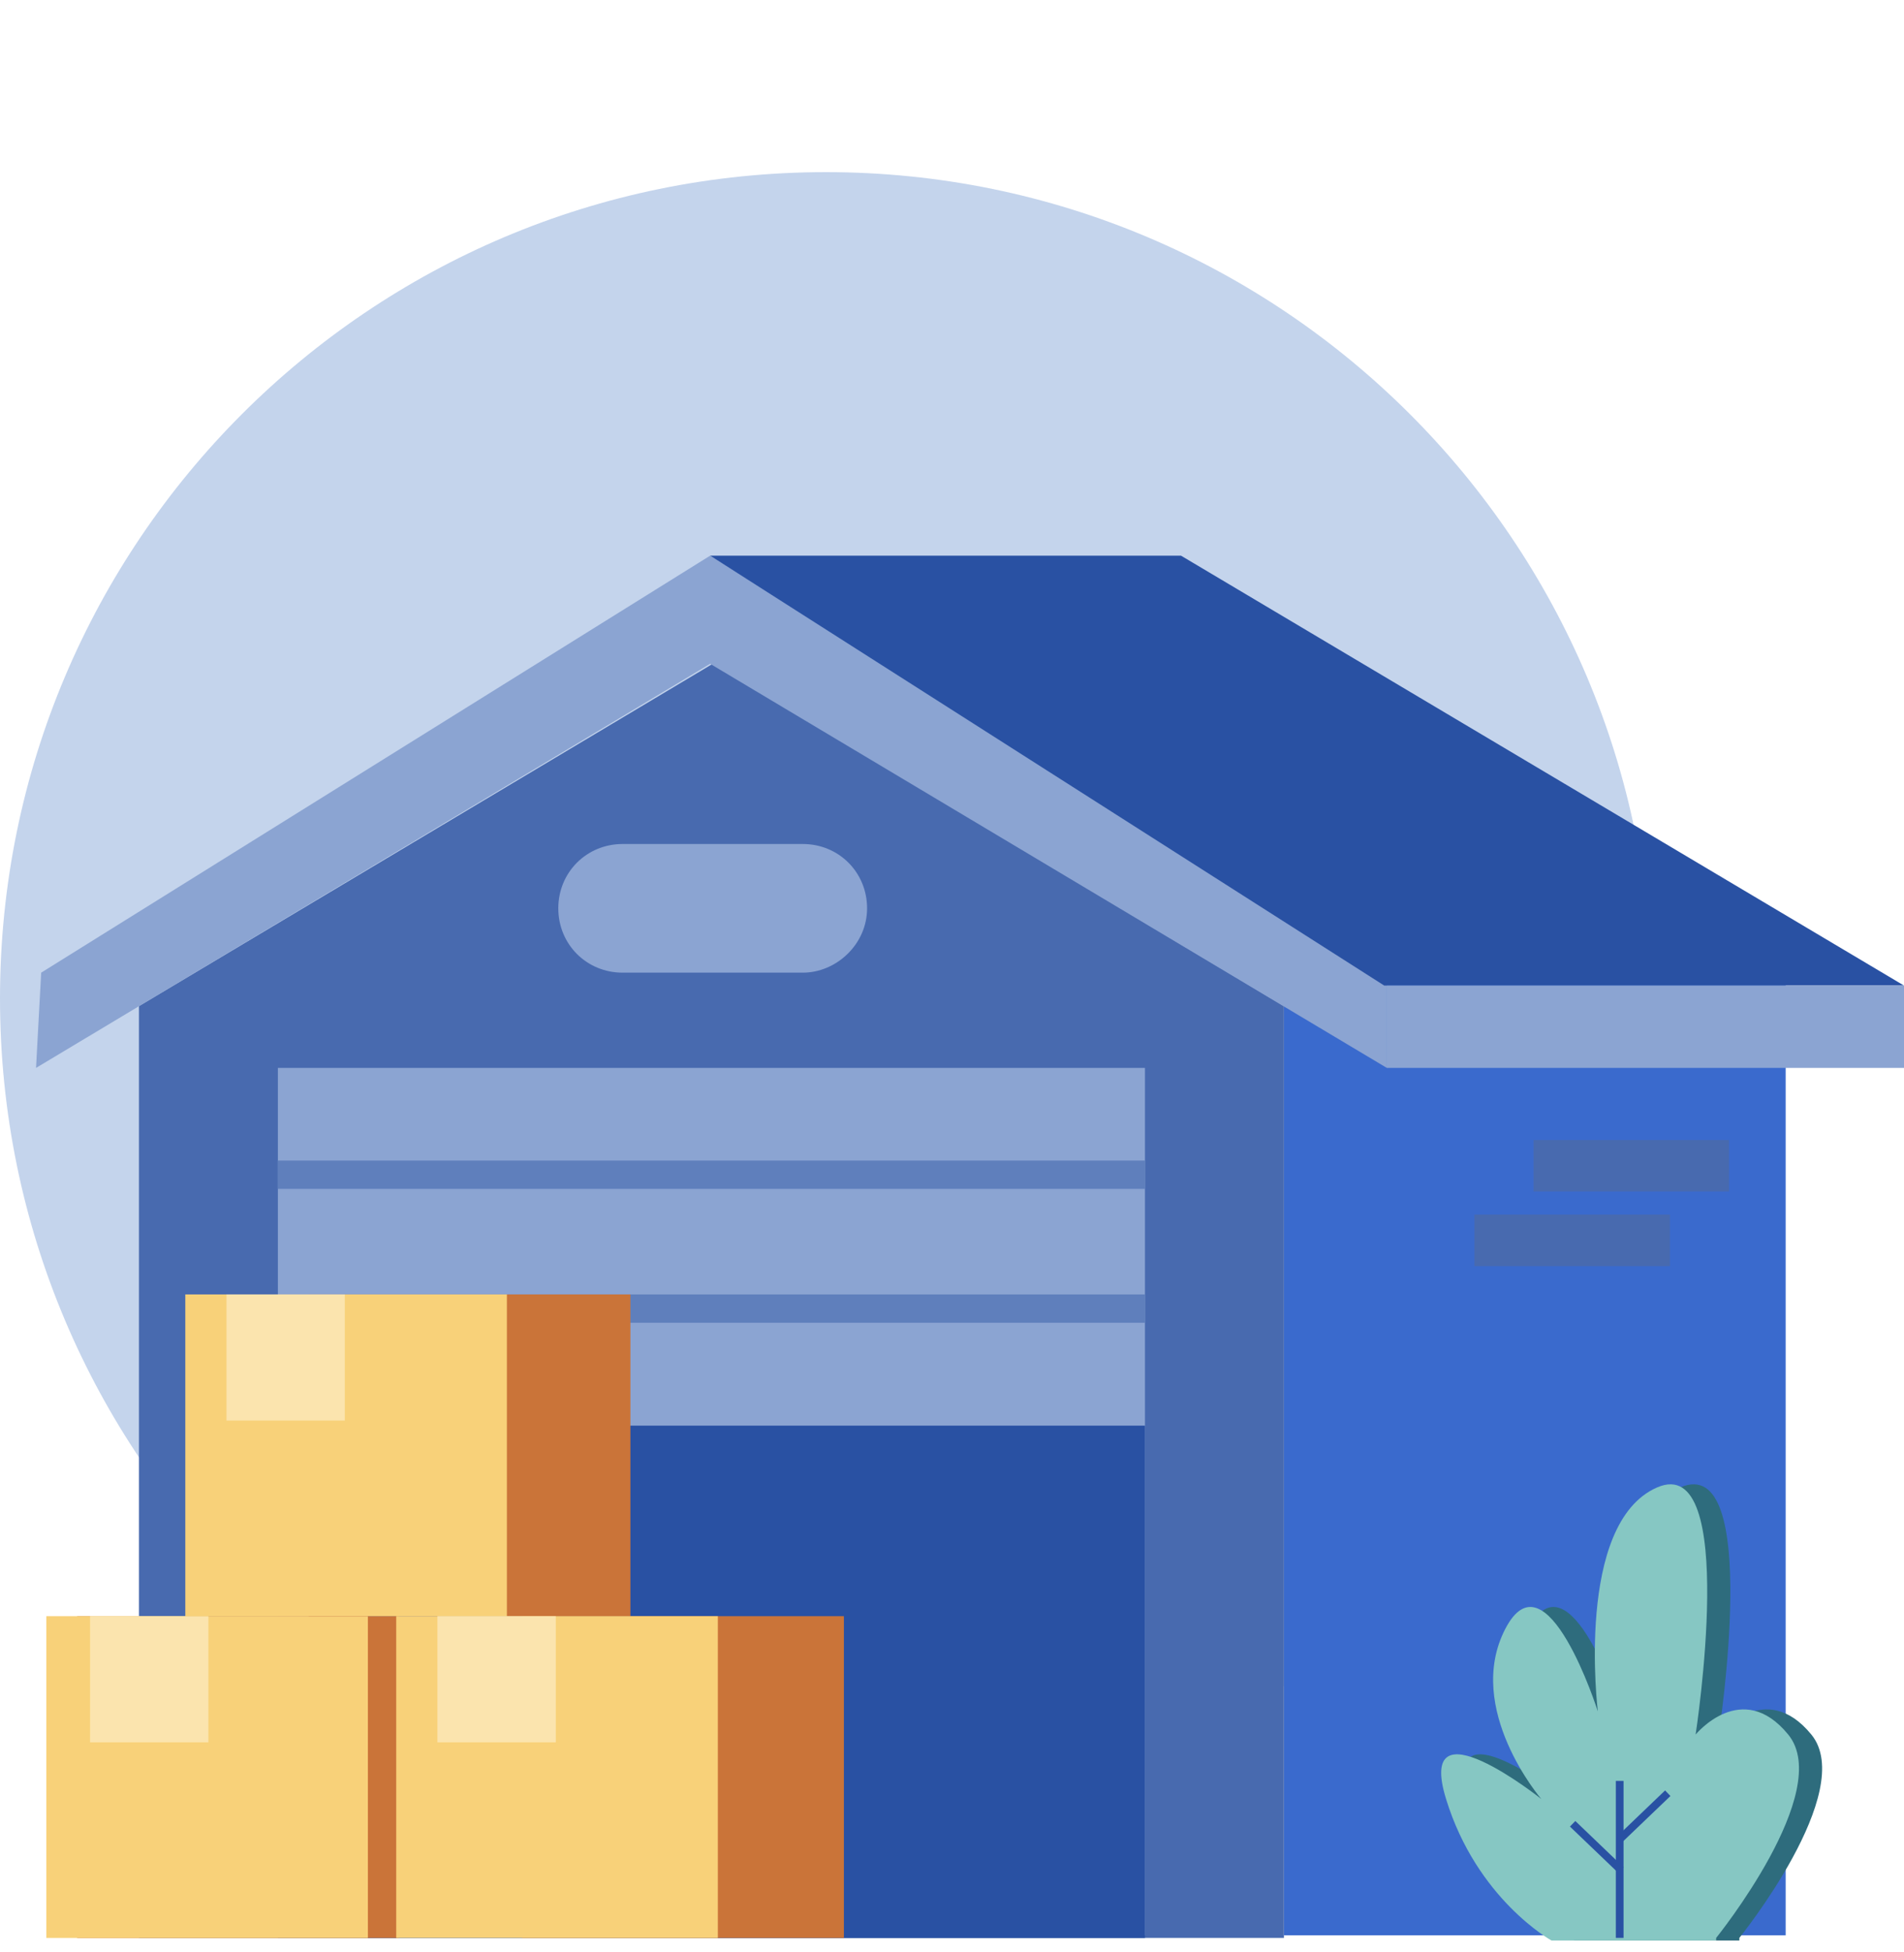
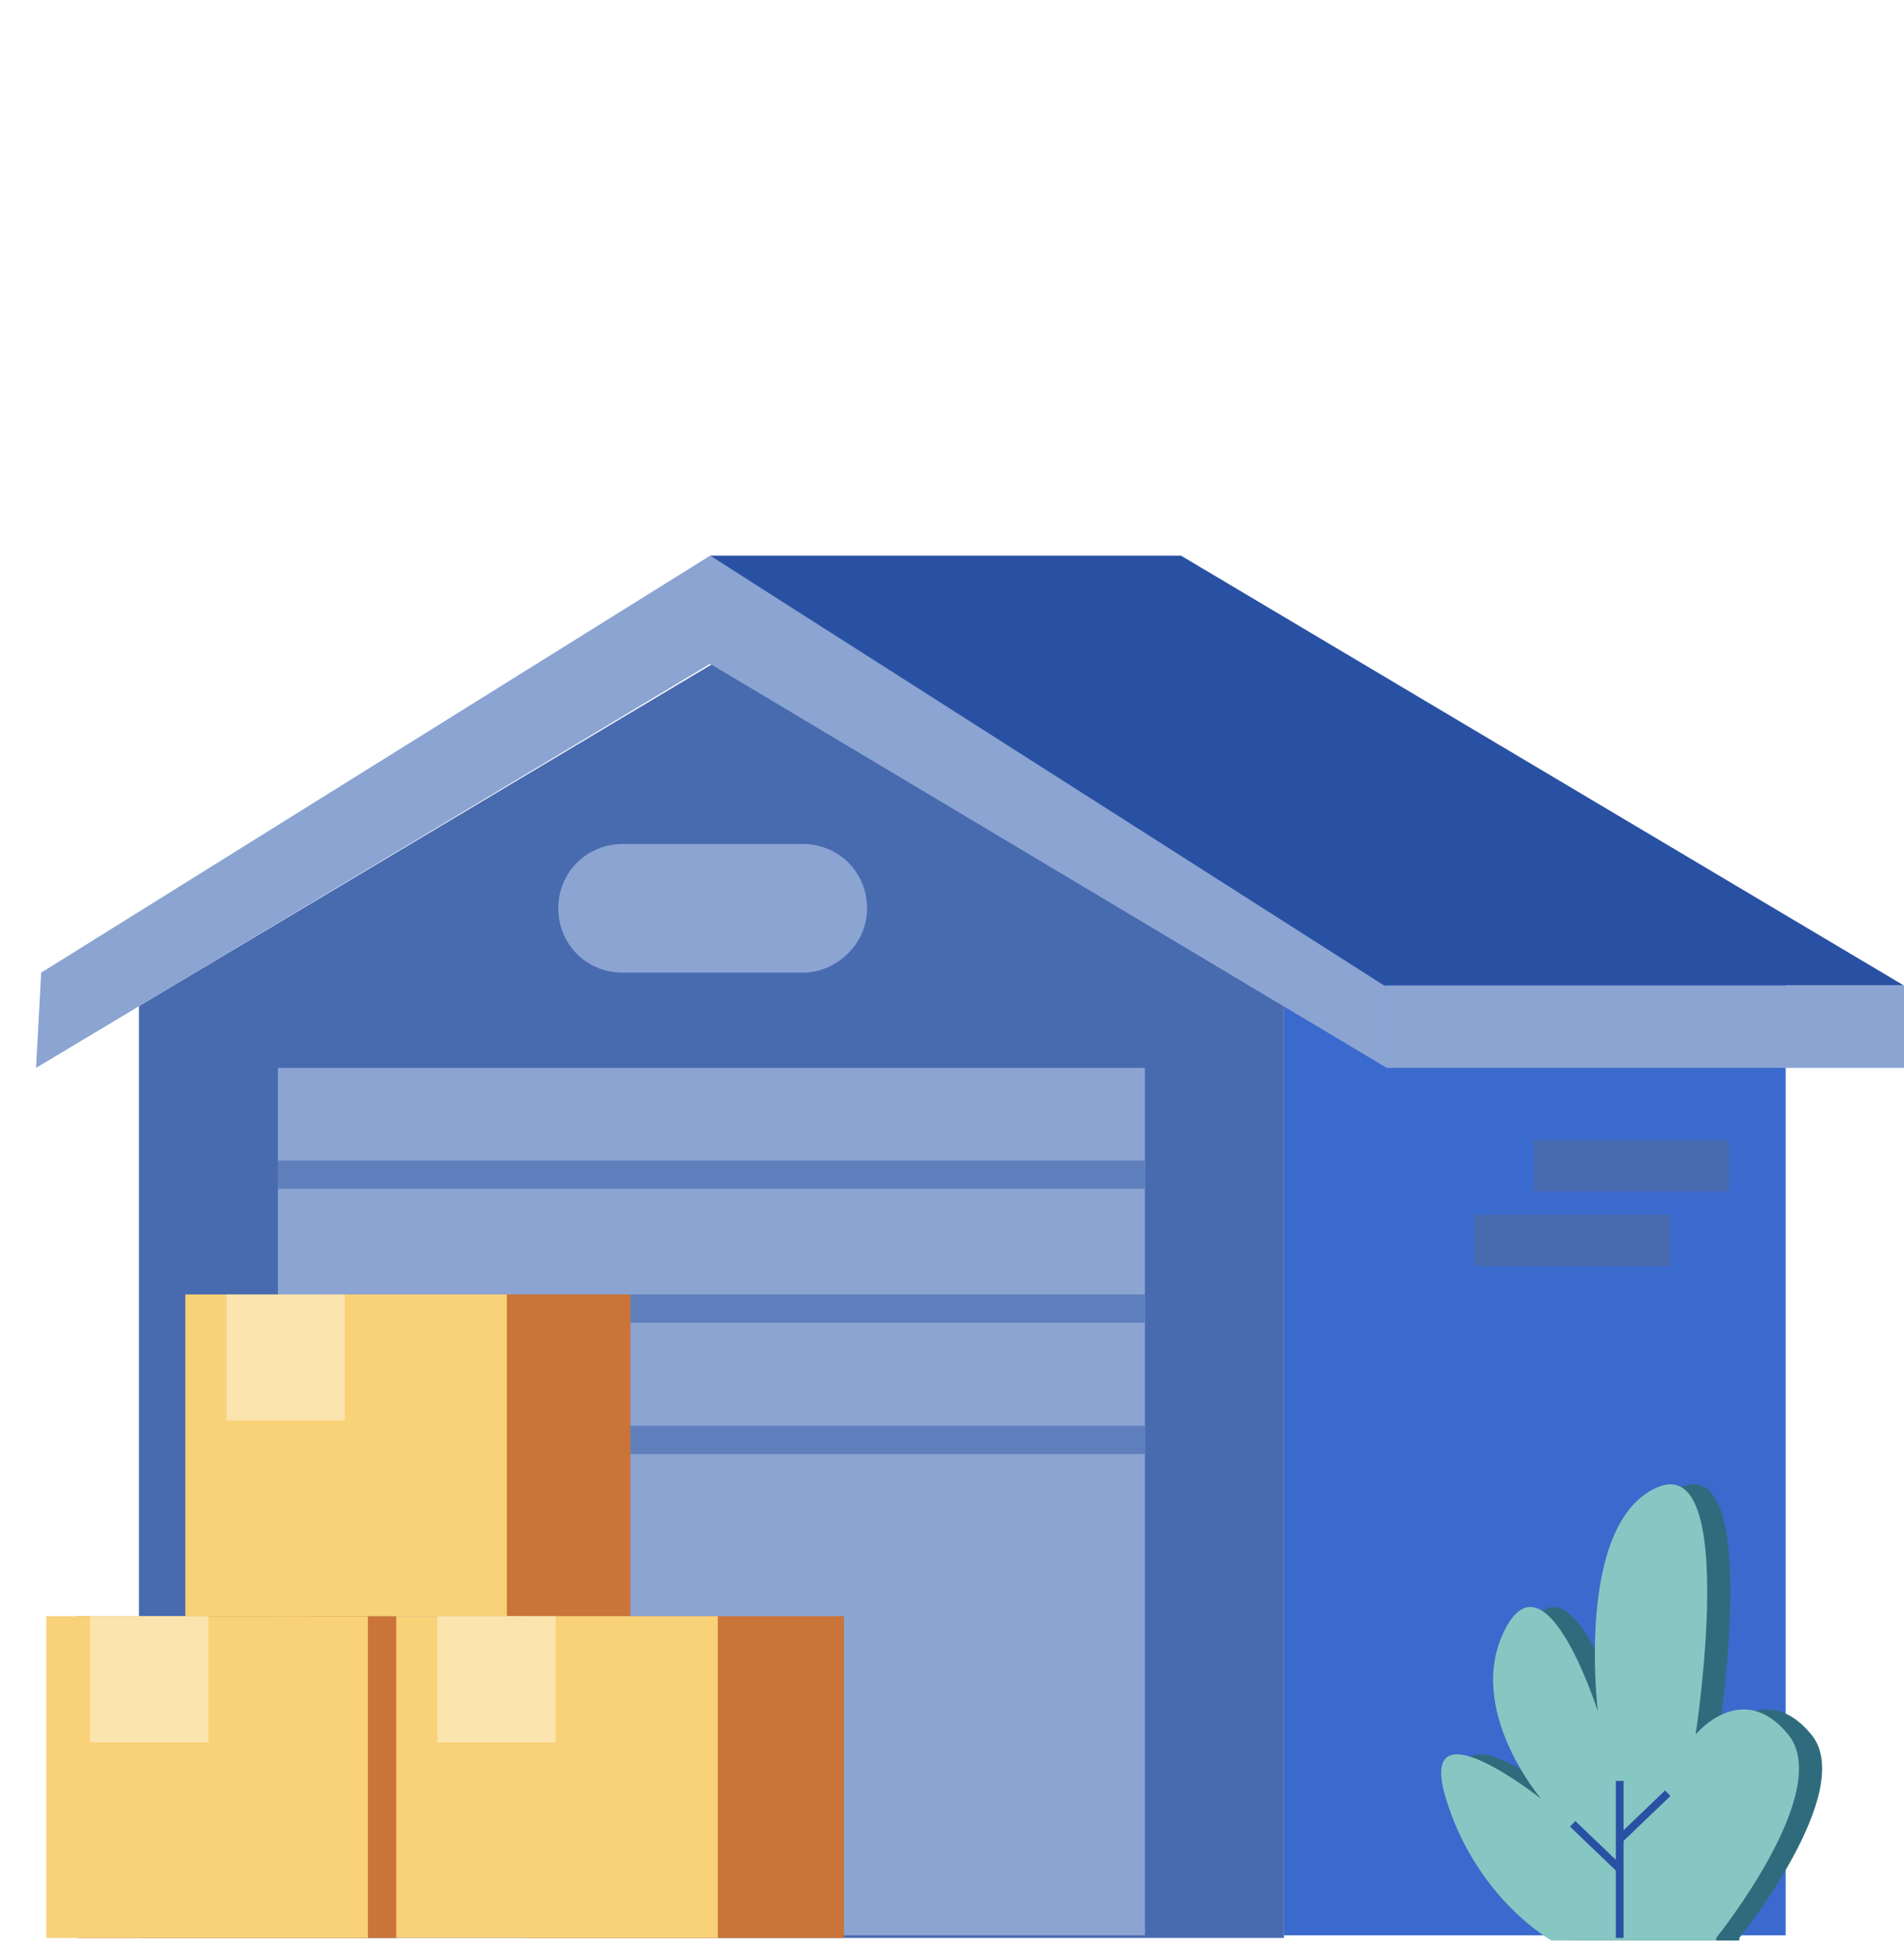
<svg xmlns="http://www.w3.org/2000/svg" width="40" height="41" viewBox="0 0 40 41" fill="none">
-   <path d="M17.351 38.318C26.934 38.318 34.703 30.549 34.703 20.967C34.703 11.384 26.934 3.615 17.351 3.615C7.768 3.615 0 11.384 0 20.967C0 30.549 7.768 38.318 17.351 38.318Z" fill="#C4D4EC" />
  <path d="M37.514 20.426H26.974V40.642H37.514V20.426Z" fill="#3A6ACD" />
  <path d="M26.973 40.697H2.919V21.129L14.973 13.94L26.973 21.129V40.697Z" fill="#486AAF" />
  <path d="M0.757 22.426L14.919 13.94L29.135 22.426V20.588L14.919 11.669L0.865 20.426L0.757 22.426Z" fill="#8BA4D2" />
  <path d="M16.865 20.426H13.081C12.324 20.426 11.729 19.832 11.729 19.075C11.729 18.318 12.324 17.724 13.081 17.724H16.865C17.621 17.724 18.216 18.318 18.216 19.075C18.216 19.832 17.567 20.426 16.865 20.426Z" fill="#8BA4D2" />
  <path d="M24.054 22.426H5.838V40.642H24.054V22.426Z" fill="#8BA4D2" />
  <path d="M24.054 24.372H5.838V24.967H24.054V24.372Z" fill="#5F7FBC" />
  <path d="M24.054 27.183H5.838V27.778H24.054V27.183Z" fill="#5F7FBC" />
  <path d="M24.054 29.94H5.838V30.535H24.054V29.94Z" fill="#5F7FBC" />
-   <path d="M24.054 29.94H5.838V40.697H24.054V29.94Z" fill="#2951A3" />
  <path d="M8.378 33.94H1.621V40.697H8.378V33.94Z" fill="#CA7439" />
  <path d="M7.729 33.94H0.973V40.697H7.729V33.94Z" fill="#F8D179" />
  <path d="M4.378 33.94H1.892V36.589H4.378V33.94Z" fill="#FBE4AE" />
  <path d="M13.244 27.183H6.487V33.94H13.244V27.183Z" fill="#CA7439" />
-   <path d="M10.649 27.183H3.893V33.94H10.649V27.183Z" fill="#F8D179" />
+   <path d="M10.649 27.183H3.893V33.94H10.649V27.183" fill="#F8D179" />
  <path d="M7.244 27.183H4.758V29.832H7.244V27.183Z" fill="#FBE4AE" />
  <path d="M17.729 33.94H10.973V40.697H17.729V33.94Z" fill="#CA7439" />
  <path d="M15.081 33.94H8.324V40.697H15.081V33.94Z" fill="#F8D179" />
  <path d="M11.676 33.94H9.189V36.589H11.676V33.94Z" fill="#FBE4AE" />
  <path d="M14.919 11.669H24.811L40 20.697H29.081L14.919 11.669Z" fill="#2951A3" />
  <path d="M36.541 40.696C36.541 40.696 39.027 37.615 38.054 36.426C37.081 35.237 36.108 36.426 36.108 36.426C36.108 36.426 37.027 30.48 35.297 31.237C33.568 31.994 34.054 35.94 34.054 35.94C34.054 35.94 32.973 32.534 32.108 34.21C31.297 35.832 32.865 37.778 32.865 37.778C32.865 37.778 30.216 35.669 30.865 37.778C31.514 39.886 33.081 40.751 33.081 40.751H36.541V40.696Z" fill="#2E6C7D" />
  <path d="M34.595 37.399H34.433V40.696H34.595V37.399Z" fill="#2E6C7D" />
  <path d="M35.473 37.614L34.458 38.586L34.57 38.703L35.585 37.731L35.473 37.614Z" fill="#2E6C7D" />
  <path d="M33.588 38.257L33.476 38.374L34.49 39.346L34.603 39.229L33.588 38.257Z" fill="#2E6C7D" />
  <path d="M40.001 20.696H29.136V22.426H40.001V20.696Z" fill="#8BA4D2" />
  <path d="M36.054 40.696C36.054 40.696 38.541 37.615 37.568 36.426C36.595 35.237 35.622 36.426 35.622 36.426C35.622 36.426 36.541 30.48 34.811 31.237C33.081 31.994 33.568 35.94 33.568 35.94C33.568 35.94 32.487 32.534 31.622 34.21C30.757 35.886 32.379 37.778 32.379 37.778C32.379 37.778 29.73 35.669 30.379 37.778C31.027 39.886 32.595 40.751 32.595 40.751H36.054V40.696Z" fill="#86C7C3" />
  <path d="M34.108 37.399H33.946V40.696H34.108V37.399Z" fill="#2951A3" />
  <path d="M34.981 37.599L33.966 38.571L34.078 38.688L35.093 37.716L34.981 37.599Z" fill="#2951A3" />
  <path d="M33.095 38.241L32.982 38.358L33.997 39.33L34.109 39.213L33.095 38.241Z" fill="#2951A3" />
  <path d="M36.325 23.94H32.217V25.021H36.325V23.94Z" fill="#486AAF" />
  <path d="M35.082 25.507H30.974V26.588H35.082V25.507Z" fill="#486AAF" />
</svg>